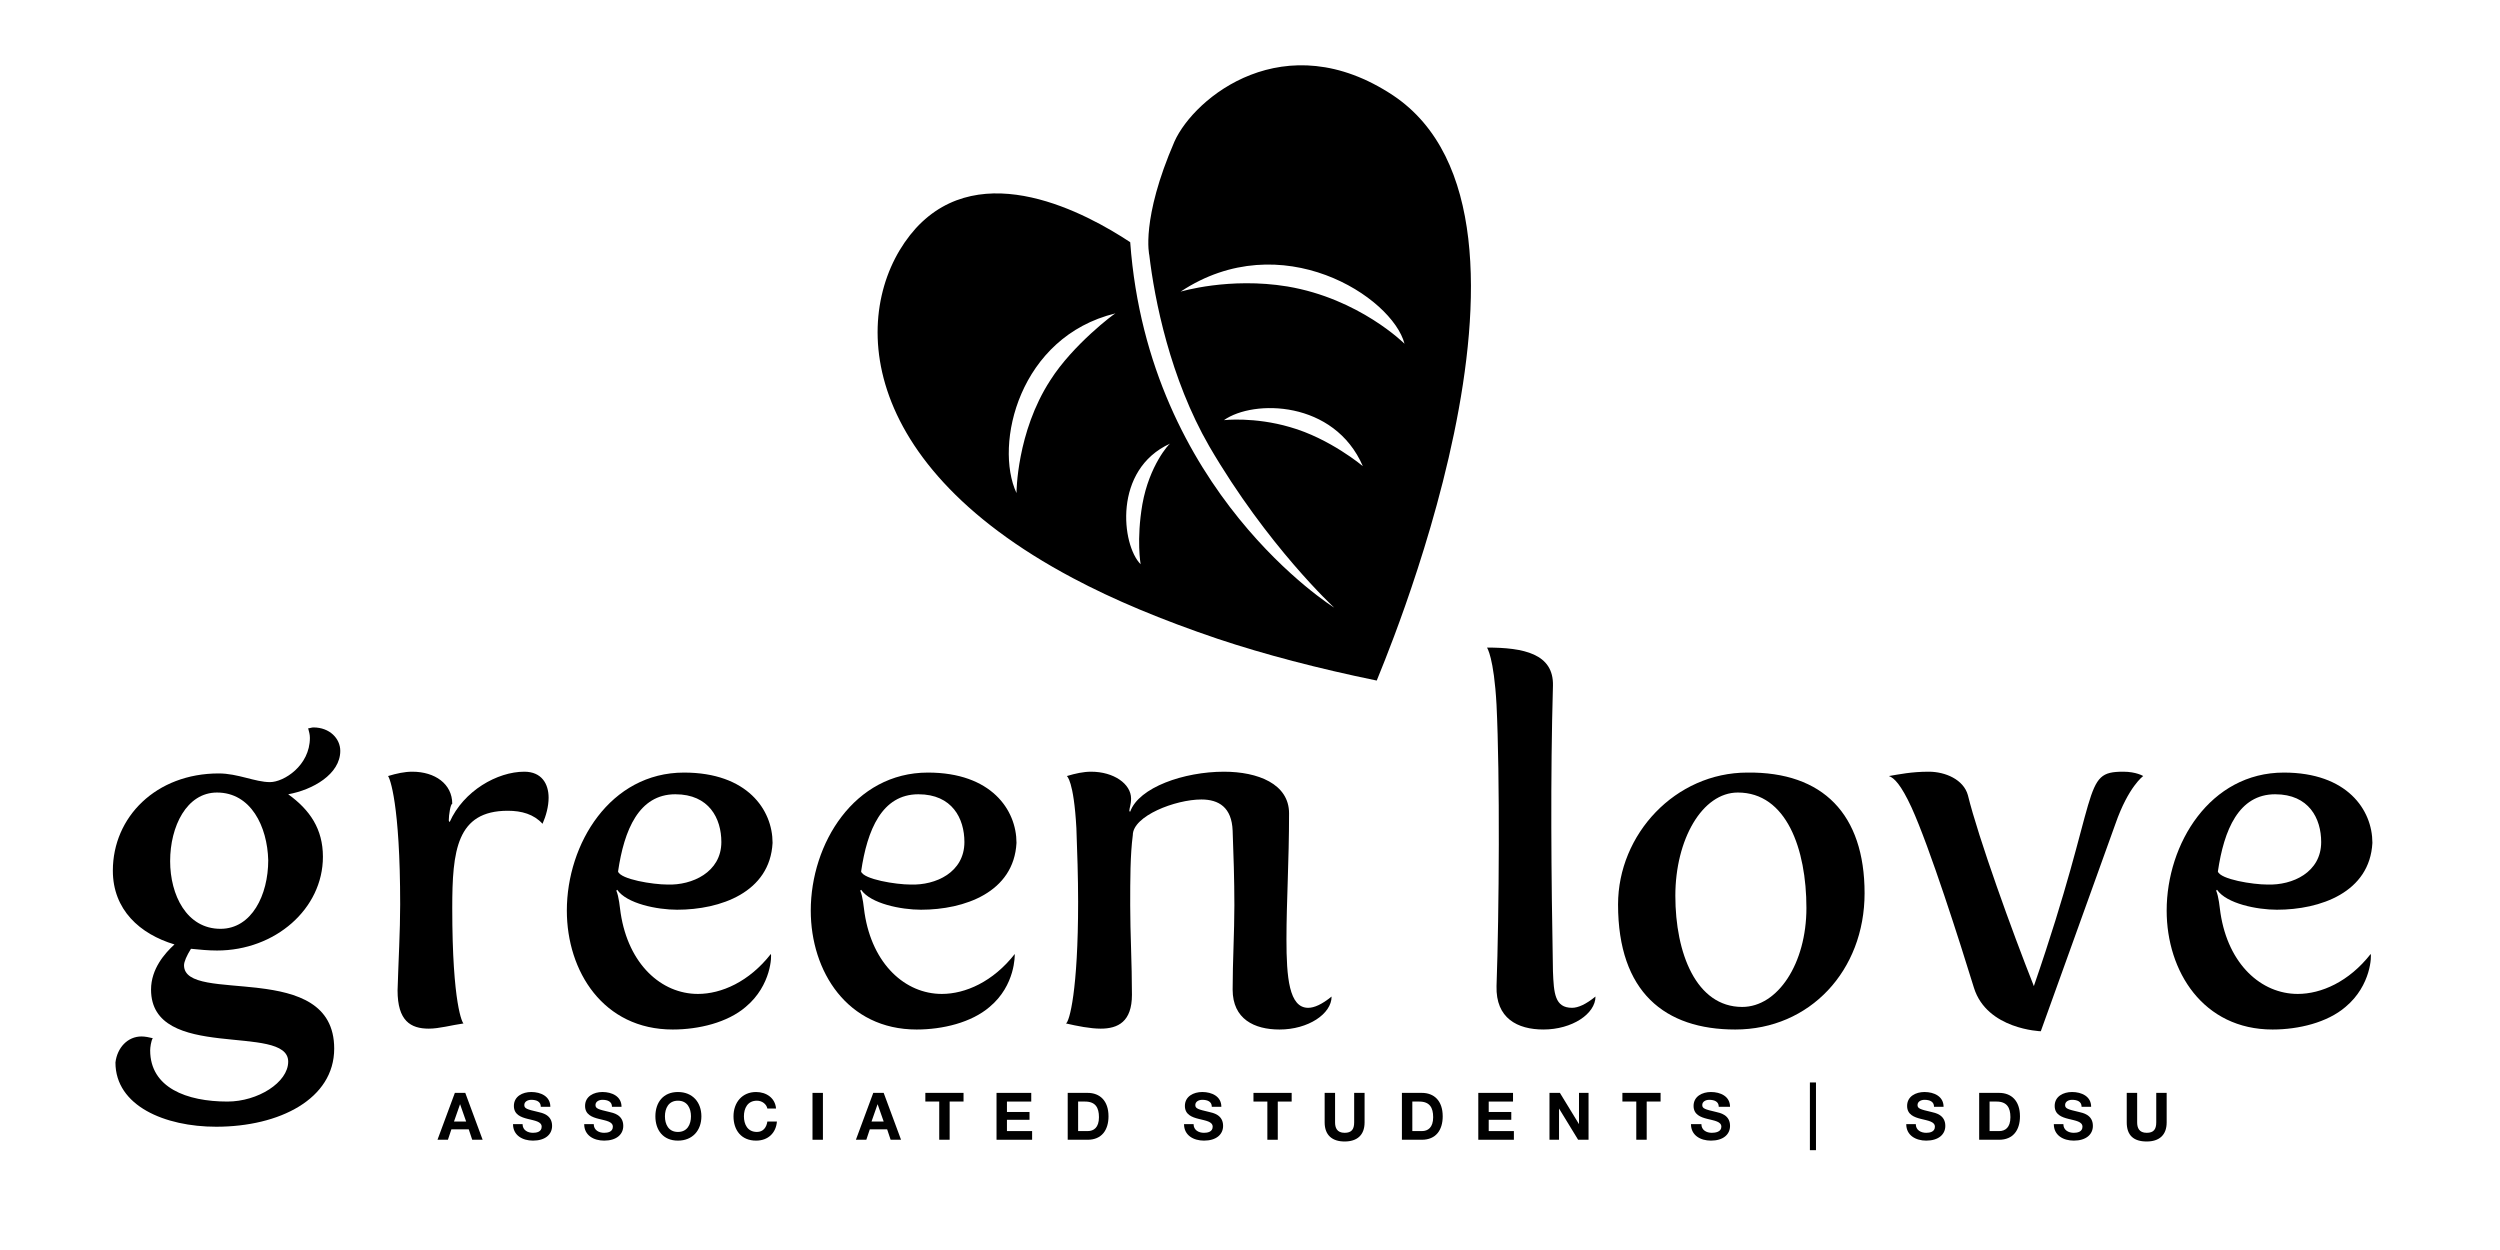
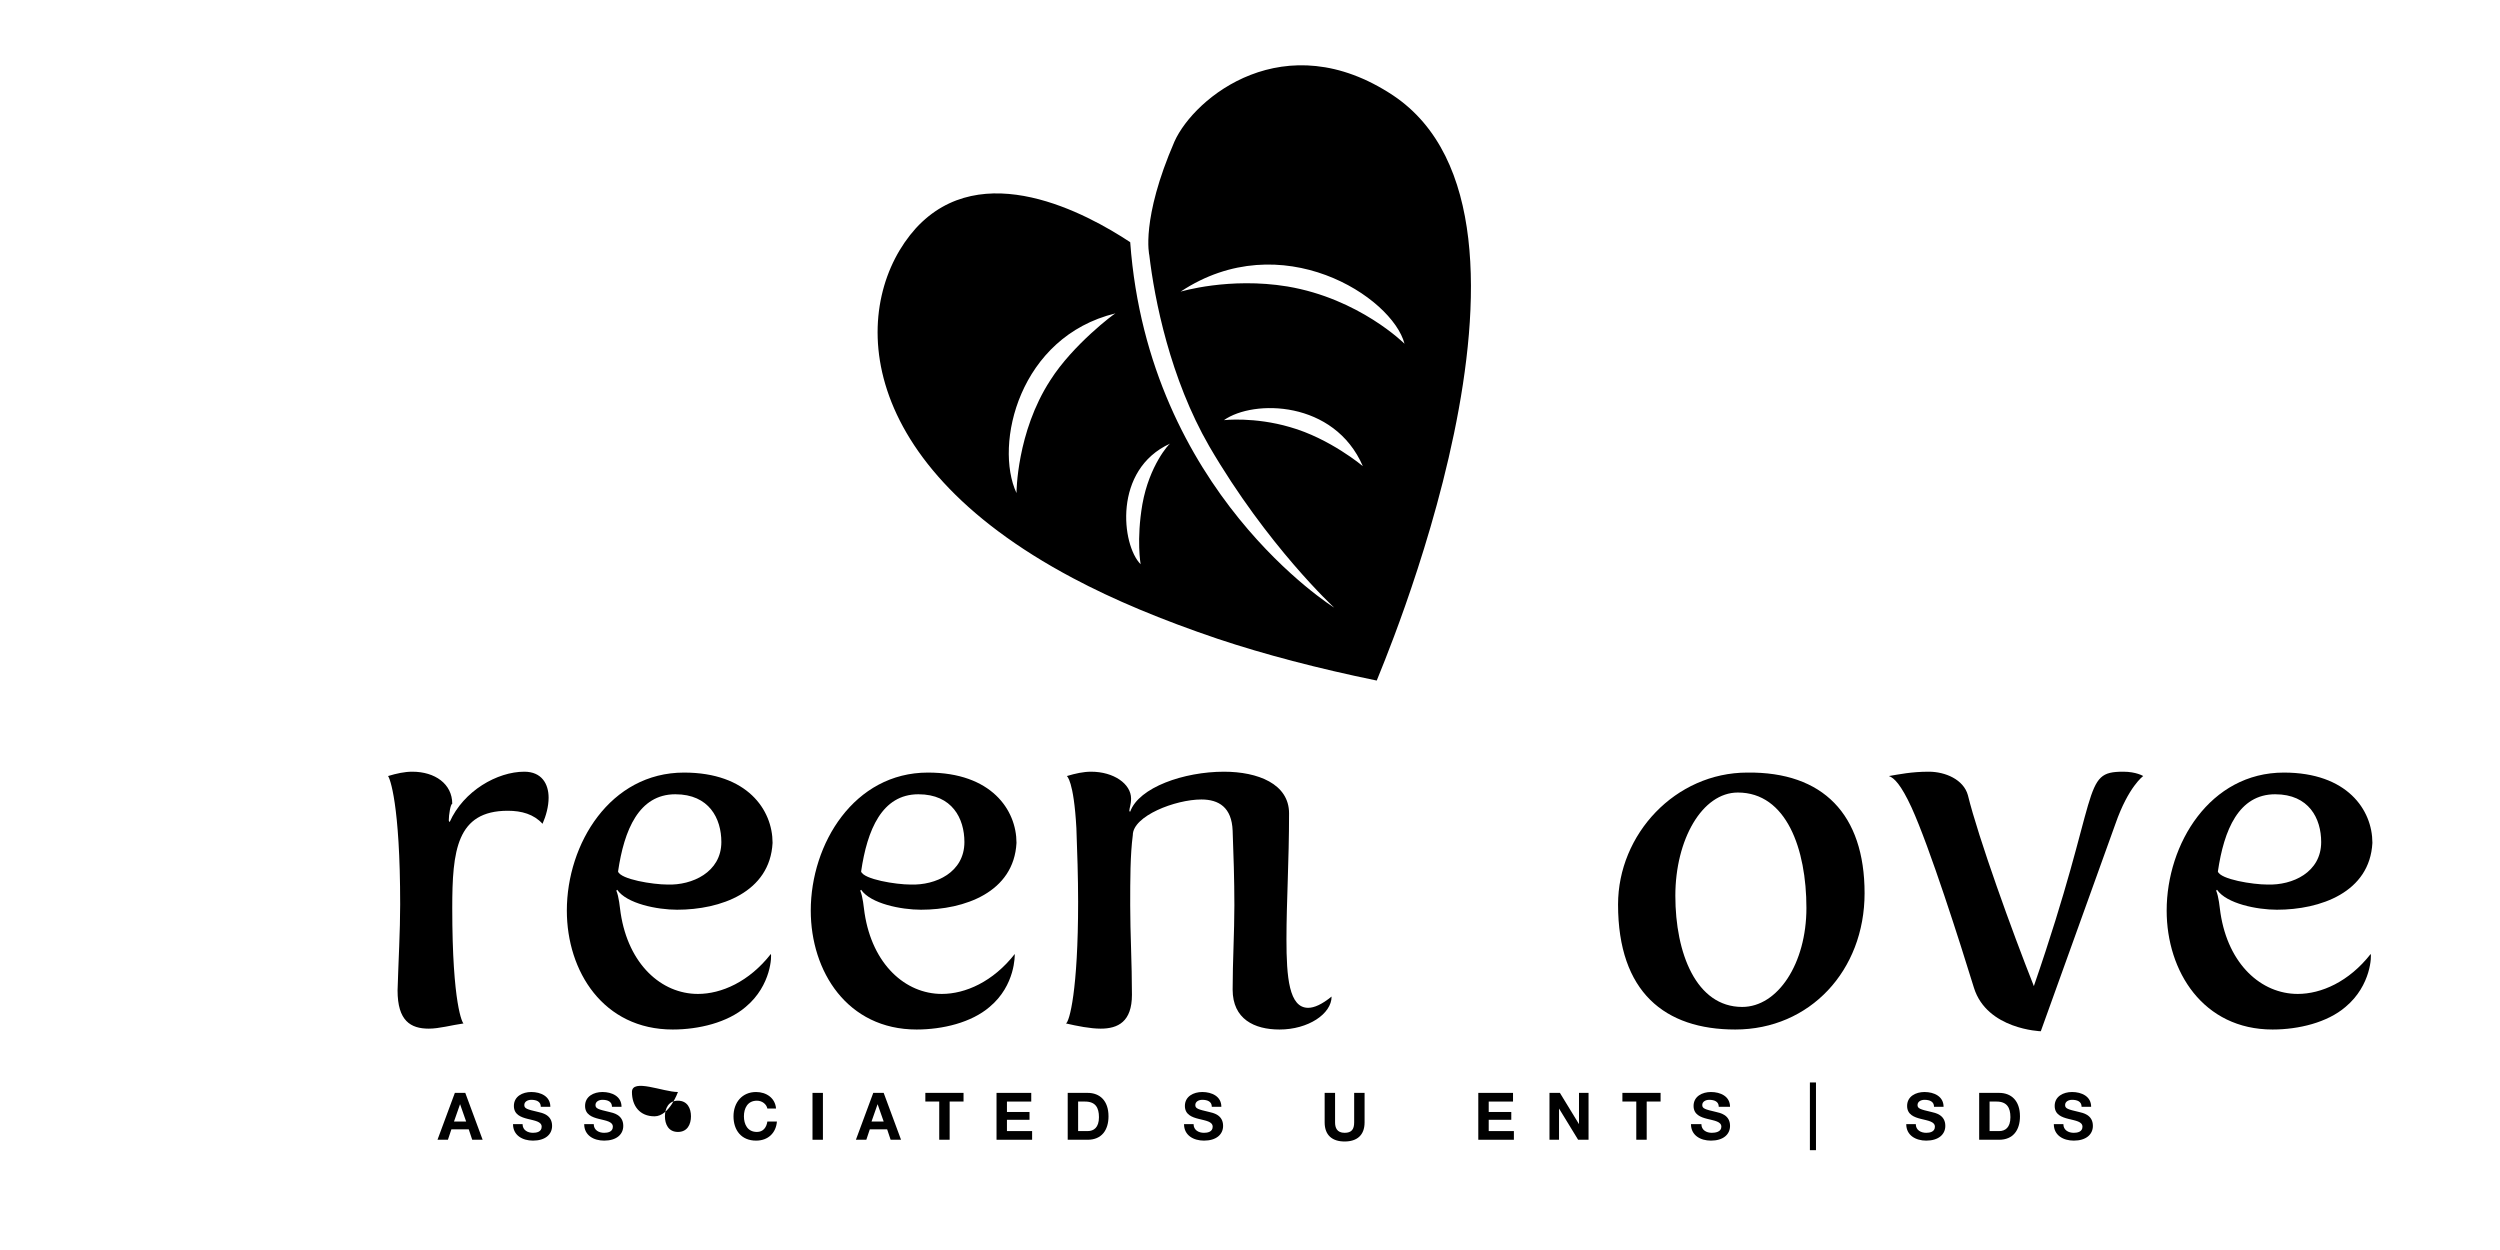
<svg xmlns="http://www.w3.org/2000/svg" version="1.1" id="Layer_1" x="0px" y="0px" viewBox="0 0 288 144" style="enable-background:new 0 0 288 144;" xml:space="preserve">
  <g id="XMLID_9_">
    <g id="XMLID_94_">
      <g id="XMLID_95_">
        <g id="XMLID_124_">
-           <path id="XMLID_125_" d="M16.3,119.4c0.4,0,0.9,0.1,1.3,0.2c-0.2,0.3-0.3,1.1-0.3,1.4c0,4.3,4.2,5.9,8.9,5.9c3.5,0,7-2.2,7-4.6      c0-4.5-15.8,0.1-15.8-8.3c0-2.4,1.6-4.2,2.7-5.2c-4-1.2-7.1-4-7.1-8.5c0-6.2,5-11.2,12.2-11.2c2.2,0,4.2,1,5.9,1      c1.6,0,4.6-1.9,4.6-5.1c0-0.4-0.1-0.7-0.2-1.1c0.2,0,0.4-0.1,0.6-0.1c1.9,0,3.1,1.3,3.1,2.7c0,2.7-3.2,4.5-6,5      c2.5,1.8,4,4,4,7.2c0,6-5.5,10.8-12.2,10.8c-1,0-2-0.1-3-0.2c-0.5,0.8-0.8,1.5-0.8,1.9c0,4.6,17.3-0.8,17.3,9.6      c0,5.8-6.3,9-13.6,9c-5.9,0-11.6-2.4-11.6-7.4C13.5,120.7,14.7,119.4,16.3,119.4z M25,91.3c-3.5,0-5.4,3.9-5.4,7.9      c0,3.9,1.9,7.8,5.8,7.8c3.6,0,5.5-3.9,5.5-7.9C30.8,95.2,28.9,91.3,25,91.3z" />
-         </g>
+           </g>
        <g id="XMLID_121_">
          <path id="XMLID_122_" d="M51.7,94.5c0,0.1,0.1,0.2,0.1,0.2c1.6-3.6,5.5-5.8,8.6-5.8c2,0,2.8,1.4,2.8,3c0,1-0.3,2.1-0.7,3      c-1-1.1-2.4-1.5-4-1.5c-5.9,0-6.4,4.6-6.4,11.2c0,11.2,1.2,13.3,1.3,13.3c-1.4,0.2-2.8,0.6-4,0.6c-2.1,0-3.6-0.9-3.6-4.4      c0.1-3.4,0.3-6.8,0.3-9.9c0-11.6-1.2-14.6-1.4-14.8c1-0.3,1.9-0.5,2.8-0.5c2.6,0,4.6,1.4,4.6,3.7C51.9,92.6,51.7,93.9,51.7,94.5      z" />
        </g>
        <g id="XMLID_117_">
          <path id="XMLID_118_" d="M85.9,116c-2.1,1.8-5.4,2.6-8.4,2.6c-8,0-12.2-6.7-12.2-13.7c0-7.7,5-15.9,13.5-15.9      c7.3,0,10.2,4.3,10.2,8.1c-0.3,5.7-6,7.7-11,7.7c-2.3,0-5.8-0.7-6.9-2.3l-0.1,0.1c0.3,0.7,0.4,1.9,0.5,2.6      c0.9,5.9,4.7,9.3,8.9,9.3c2.7,0,5.9-1.4,8.4-4.6C88.9,110,88.9,113.5,85.9,116z M83.1,97c0-2.7-1.4-5.5-5.3-5.5      c-4.2,0-5.9,4.1-6.6,8.9c0.3,0.9,4,1.5,5.7,1.5C79.7,102,83.1,100.5,83.1,97z" />
        </g>
        <g id="XMLID_113_">
          <path id="XMLID_114_" d="M114,116c-2.1,1.8-5.4,2.6-8.4,2.6c-8,0-12.2-6.7-12.2-13.7c0-7.7,5-15.9,13.5-15.9      c7.3,0,10.2,4.3,10.2,8.1c-0.3,5.7-6,7.7-11,7.7c-2.3,0-5.8-0.7-6.9-2.3l-0.1,0.1c0.3,0.7,0.4,1.9,0.5,2.6      c0.9,5.9,4.7,9.3,8.9,9.3c2.7,0,5.9-1.4,8.4-4.6C116.9,110,117,113.5,114,116z M111.1,97c0-2.7-1.4-5.5-5.3-5.5      c-4.2,0-5.9,4.1-6.6,8.9c0.3,0.9,4,1.5,5.7,1.5C107.8,102,111.1,100.5,111.1,97z" />
        </g>
        <g id="XMLID_110_">
          <path id="XMLID_111_" d="M130.2,104.3c0,3.2,0.2,6.7,0.2,10.3c0,3.1-1.6,3.9-3.6,3.9c-1.2,0-2.7-0.3-4-0.6      c0.4-0.2,1.4-3.8,1.4-14c0-2.8-0.1-5.8-0.2-8.5c-0.3-5.5-1.1-6-1.1-6c1-0.3,1.9-0.5,2.8-0.5c2.6,0,4.6,1.4,4.6,3.1      c0,0.7-0.2,1.1-0.2,1.4c0,0.1,0.1,0.1,0.1,0.1c1-2.8,6.2-4.6,10.8-4.6c3.9,0,7.5,1.4,7.5,4.8c0,5.5-0.3,10.2-0.3,14.5      c0,4.4,0.3,7.9,2.5,7.9c0.7,0,1.6-0.4,2.7-1.3c0,2-2.7,3.8-6,3.8c-2.9,0-5.4-1.2-5.4-4.6c0-3.2,0.2-6.6,0.2-9.7      c0-3-0.1-5.9-0.2-8.6c-0.1-2.7-1.6-3.6-3.6-3.6c-3,0-7.9,1.9-7.9,4.1C130.2,98.5,130.2,101.3,130.2,104.3z" />
        </g>
        <g id="XMLID_107_">
-           <path id="XMLID_108_" d="M172.4,81.2c-0.3-5.5-1.1-6.6-1.1-6.6c4.2,0,7.7,0.7,7.6,4.4c-0.3,10.5-0.2,21.9,0,32.9      c0.1,2.5,0.2,4.2,2.2,4.2c0.7,0,1.6-0.4,2.7-1.3c0,2-2.7,3.8-6,3.8c-3,0-5.5-1.3-5.4-5C172.7,105.1,172.8,89.4,172.4,81.2z" />
-         </g>
+           </g>
        <g id="XMLID_103_">
          <path id="XMLID_104_" d="M214.8,102.9c0,8.9-6.3,15.7-14.9,15.7c-8.1,0-13.5-4.3-13.5-14.4c0-8.1,6.6-15.2,14.9-15.2      C210,88.9,214.8,93.8,214.8,102.9z M208.1,104.6c0-6.8-2.3-13.3-7.9-13.3c-4.1,0-7.2,5.4-7.2,11.9c0,6.6,2.4,12.8,7.7,12.8      C204.8,116,208.1,111,208.1,104.6z" />
        </g>
        <g id="XMLID_100_">
          <path id="XMLID_101_" d="M244.6,88.9c1.5,0,2.3,0.5,2.3,0.5s-1.7,1.2-3.2,5.5l-8.6,23.9c0,0-6.2-0.2-7.7-5      c-1.6-5.2-5.1-16.2-7.2-20.8c-1.2-2.6-2-3.4-2.6-3.6c1.2-0.2,2.6-0.5,4.6-0.5c1.9,0,4,0.9,4.5,2.7c1.2,4.9,5.1,15.7,7.6,22      C242.1,91,239.7,88.9,244.6,88.9z" />
        </g>
        <g id="XMLID_96_">
          <path id="XMLID_97_" d="M270.2,116c-2.1,1.8-5.4,2.6-8.4,2.6c-8,0-12.2-6.7-12.2-13.7c0-7.7,5-15.9,13.5-15.9      c7.3,0,10.2,4.3,10.2,8.1c-0.3,5.7-6,7.7-11,7.7c-2.3,0-5.8-0.7-6.9-2.3l-0.1,0.1c0.3,0.7,0.4,1.9,0.5,2.6      c0.9,5.9,4.7,9.3,8.9,9.3c2.7,0,5.9-1.4,8.4-4.6C273.2,110,273.2,113.5,270.2,116z M267.4,97c0-2.7-1.4-5.5-5.3-5.5      c-4.2,0-5.9,4.1-6.6,8.9c0.3,0.9,4,1.5,5.7,1.5C264.1,102,267.4,100.5,267.4,97z" />
        </g>
      </g>
    </g>
    <g id="XMLID_18_">
      <g id="XMLID_90_">
        <path id="XMLID_91_" d="M52.4,125.9h1.2l2,5.4h-1.2l-0.4-1.2h-2l-0.4,1.2h-1.2L52.4,125.9z M52.3,129.2h1.4l-0.7-2l0,0     L52.3,129.2z" />
      </g>
      <g id="XMLID_87_">
        <path id="XMLID_88_" d="M60.2,129.5c0,0.7,0.6,1,1.2,1c0.4,0,1-0.1,1-0.7c0-0.6-0.8-0.7-1.6-0.9s-1.6-0.5-1.6-1.5     c0-1.1,1-1.6,2-1.6c1.1,0,2.2,0.5,2.2,1.7h-1.1c0-0.6-0.5-0.8-1.1-0.8c-0.4,0-0.8,0.2-0.8,0.6s0.3,0.5,1.6,0.8     c0.4,0.1,1.6,0.3,1.6,1.6c0,1-0.8,1.7-2.2,1.7c-1.2,0-2.3-0.6-2.3-1.9L60.2,129.5L60.2,129.5z" />
      </g>
      <g id="XMLID_84_">
        <path id="XMLID_85_" d="M68.4,129.5c0,0.7,0.6,1,1.2,1c0.4,0,1-0.1,1-0.7c0-0.6-0.8-0.7-1.6-0.9c-0.8-0.2-1.6-0.5-1.6-1.5     c0-1.1,1-1.6,2-1.6c1.1,0,2.2,0.5,2.2,1.7h-1.1c0-0.6-0.5-0.8-1.1-0.8c-0.4,0-0.8,0.2-0.8,0.6s0.3,0.5,1.6,0.8     c0.4,0.1,1.6,0.3,1.6,1.6c0,1-0.8,1.7-2.2,1.7c-1.2,0-2.3-0.6-2.3-1.9L68.4,129.5L68.4,129.5z" />
      </g>
      <g id="XMLID_80_">
-         <path id="XMLID_81_" d="M78.1,125.8c1.7,0,2.7,1.2,2.7,2.8s-1,2.8-2.7,2.8s-2.6-1.2-2.6-2.8S76.4,125.8,78.1,125.8z M78.1,130.4     c1.1,0,1.5-0.9,1.5-1.8c0-0.9-0.4-1.8-1.5-1.8s-1.5,0.9-1.5,1.8C76.6,129.5,77,130.4,78.1,130.4z" />
+         <path id="XMLID_81_" d="M78.1,125.8s-1,2.8-2.7,2.8s-2.6-1.2-2.6-2.8S76.4,125.8,78.1,125.8z M78.1,130.4     c1.1,0,1.5-0.9,1.5-1.8c0-0.9-0.4-1.8-1.5-1.8s-1.5,0.9-1.5,1.8C76.6,129.5,77,130.4,78.1,130.4z" />
      </g>
      <g id="XMLID_77_">
        <path id="XMLID_78_" d="M88.4,127.7c-0.1-0.5-0.6-0.9-1.2-0.9c-1.1,0-1.5,0.9-1.5,1.8s0.4,1.8,1.5,1.8c0.7,0,1.1-0.5,1.2-1.2h1.1     c-0.1,1.3-1,2.2-2.4,2.2c-1.7,0-2.6-1.2-2.6-2.8c0-1.6,1-2.8,2.6-2.8c1.2,0,2.2,0.7,2.3,1.9C89.4,127.7,88.4,127.7,88.4,127.7z" />
      </g>
      <g id="XMLID_74_">
        <path id="XMLID_75_" d="M93.6,125.9h1.2v5.4h-1.2V125.9z" />
      </g>
      <g id="XMLID_70_">
        <path id="XMLID_71_" d="M100.6,125.9h1.2l2,5.4h-1.2l-0.4-1.2h-2l-0.4,1.2h-1.2L100.6,125.9z M100.4,129.2h1.4l-0.7-2l0,0     L100.4,129.2z" />
      </g>
      <g id="XMLID_67_">
        <path id="XMLID_68_" d="M108.2,126.9h-1.6v-1h4.4v1h-1.6v4.4h-1.2C108.2,131.3,108.2,126.9,108.2,126.9z" />
      </g>
      <g id="XMLID_64_">
        <path id="XMLID_65_" d="M114.8,125.9h4v1H116v1.2h2.6v0.9H116v1.3h2.9v1h-4.1V125.9z" />
      </g>
      <g id="XMLID_60_">
        <path id="XMLID_61_" d="M123,125.9h2.3c1.4,0,2.4,0.9,2.4,2.7c0,1.6-0.8,2.7-2.4,2.7H123V125.9z M124.2,130.3h1.1     c0.7,0,1.3-0.4,1.3-1.6c0-1.1-0.4-1.8-1.6-1.8h-0.8V130.3z" />
      </g>
      <g id="XMLID_57_">
        <path id="XMLID_58_" d="M137.5,129.5c0,0.7,0.6,1,1.2,1c0.4,0,1-0.1,1-0.7c0-0.6-0.8-0.7-1.6-0.9s-1.6-0.5-1.6-1.5     c0-1.1,1-1.6,2-1.6c1.1,0,2.2,0.5,2.2,1.7h-1.1c0-0.6-0.5-0.8-1.1-0.8c-0.4,0-0.8,0.2-0.8,0.6s0.3,0.5,1.6,0.8     c0.4,0.1,1.6,0.3,1.6,1.6c0,1-0.8,1.7-2.2,1.7c-1.2,0-2.3-0.6-2.3-1.9L137.5,129.5L137.5,129.5z" />
      </g>
      <g id="XMLID_54_">
-         <path id="XMLID_55_" d="M146,126.9h-1.6v-1h4.4v1h-1.6v4.4H146V126.9z" />
-       </g>
+         </g>
      <g id="XMLID_51_">
        <path id="XMLID_52_" d="M157.2,129.3c0,1.5-0.9,2.2-2.3,2.2c-1.4,0-2.3-0.7-2.3-2.2v-3.4h1.2v3.4c0,0.6,0.2,1.2,1.1,1.2     c0.8,0,1.1-0.4,1.1-1.2v-3.4h1.2V129.3z" />
      </g>
      <g id="XMLID_47_">
-         <path id="XMLID_48_" d="M161.5,125.9h2.3c1.4,0,2.4,0.9,2.4,2.7c0,1.6-0.8,2.7-2.4,2.7h-2.3V125.9z M162.7,130.3h1.1     c0.7,0,1.3-0.4,1.3-1.6c0-1.1-0.4-1.8-1.6-1.8h-0.8V130.3z" />
-       </g>
+         </g>
      <g id="XMLID_44_">
        <path id="XMLID_45_" d="M170.3,125.9h4v1h-2.8v1.2h2.6v0.9h-2.6v1.3h2.9v1h-4.1L170.3,125.9L170.3,125.9z" />
      </g>
      <g id="XMLID_41_">
        <path id="XMLID_42_" d="M178.5,125.9h1.2l2.2,3.6l0,0v-3.6h1.1v5.4h-1.2l-2.2-3.6l0,0v3.6h-1.1V125.9z" />
      </g>
      <g id="XMLID_38_">
        <path id="XMLID_39_" d="M188.5,126.9h-1.6v-1h4.4v1h-1.6v4.4h-1.2L188.5,126.9L188.5,126.9z" />
      </g>
      <g id="XMLID_35_">
        <path id="XMLID_36_" d="M196,129.5c0,0.7,0.6,1,1.2,1c0.4,0,1.1-0.1,1.1-0.7c0-0.6-0.8-0.7-1.6-0.9s-1.6-0.5-1.6-1.5     c0-1.1,1-1.6,2-1.6c1.1,0,2.2,0.5,2.2,1.7H198c0-0.6-0.5-0.8-1.1-0.8c-0.4,0-0.8,0.2-0.8,0.6s0.3,0.5,1.6,0.8     c0.4,0.1,1.6,0.3,1.6,1.6c0,1-0.8,1.7-2.2,1.7c-1.2,0-2.3-0.6-2.3-1.9L196,129.5L196,129.5z" />
      </g>
      <g id="XMLID_32_">
        <path id="XMLID_33_" d="M208.5,124.7h0.7v7.8h-0.7V124.7z" />
      </g>
      <g id="XMLID_29_">
        <path id="XMLID_30_" d="M220.7,129.5c0,0.7,0.6,1,1.2,1c0.4,0,1-0.1,1-0.7c0-0.6-0.8-0.7-1.6-0.9s-1.6-0.5-1.6-1.5     c0-1.1,1-1.6,2-1.6c1.1,0,2.2,0.5,2.2,1.7h-1.1c0-0.6-0.5-0.8-1.1-0.8c-0.4,0-0.8,0.2-0.8,0.6s0.3,0.5,1.6,0.8     c0.4,0.1,1.6,0.3,1.6,1.6c0,1-0.8,1.7-2.2,1.7c-1.2,0-2.3-0.6-2.3-1.9L220.7,129.5L220.7,129.5z" />
      </g>
      <g id="XMLID_25_">
        <path id="XMLID_26_" d="M228,125.9h2.3c1.4,0,2.4,0.9,2.4,2.7c0,1.6-0.8,2.7-2.4,2.7H228V125.9z M229.2,130.3h1.1     c0.7,0,1.3-0.4,1.3-1.6c0-1.1-0.4-1.8-1.6-1.8h-0.8V130.3z" />
      </g>
      <g id="XMLID_22_">
        <path id="XMLID_23_" d="M237.7,129.5c0,0.7,0.6,1,1.2,1c0.4,0,1-0.1,1-0.7c0-0.6-0.8-0.7-1.6-0.9s-1.6-0.5-1.6-1.5     c0-1.1,1-1.6,2-1.6c1.1,0,2.2,0.5,2.2,1.7h-1.1c0-0.6-0.5-0.8-1.1-0.8c-0.4,0-0.8,0.2-0.8,0.6s0.3,0.5,1.6,0.8     c0.4,0.1,1.6,0.3,1.6,1.6c0,1-0.8,1.7-2.2,1.7c-1.2,0-2.3-0.6-2.3-1.9L237.7,129.5L237.7,129.5z" />
      </g>
      <g id="XMLID_19_">
-         <path id="XMLID_20_" d="M249.6,129.3c0,1.5-0.9,2.2-2.3,2.2c-1.5,0-2.3-0.7-2.3-2.2v-3.4h1.2v3.4c0,0.6,0.2,1.2,1.1,1.2     c0.8,0,1.1-0.4,1.1-1.2v-3.4h1.2V129.3z" />
-       </g>
+         </g>
    </g>
    <g id="XMLID_10_">
      <path id="XMLID_11_" d="M160.5,11c-12.5-8.3-22.9,0.2-25.2,5.3c-3.9,9-2.9,13.1-2.9,13.1l0,0c0.6,5.1,2.4,14.2,6.9,22    C146,62.9,153.7,70,153.7,70s-21.4-13.3-23.5-42.1c-5-3.3-17.1-9.9-24.7-1.6c-7.3,8.1-8.1,26.4,18.1,40.3c4.7,2.5,10.2,4.8,16.7,7    c5.4,1.8,11.5,3.4,18.3,4.8C158.6,78.2,181.7,25.2,160.5,11z M121,43.8c-3.9,6-3.9,13-3.9,13c-2.6-5.6,0.3-18,11.4-20.7    C128.4,36.1,123.6,39.7,121,43.8z M131.6,58.1c-0.7,4.1-0.2,6.9-0.2,6.9c-2.2-2.2-3.2-10.9,3.4-13.9    C134.7,51.1,132.4,53.6,131.6,58.1z M148.6,49.2c-4.1-1.2-7.6-0.8-7.6-0.8c3.4-2.4,12.7-2.3,16,5.3    C157,53.7,153.2,50.5,148.6,49.2z M148.3,33c-6.7-1.1-12.3,0.6-12.3,0.6c11.6-7.7,24.4,0.6,25.8,6C161.8,39.6,156.6,34.4,148.3,33    z" />
    </g>
  </g>
</svg>